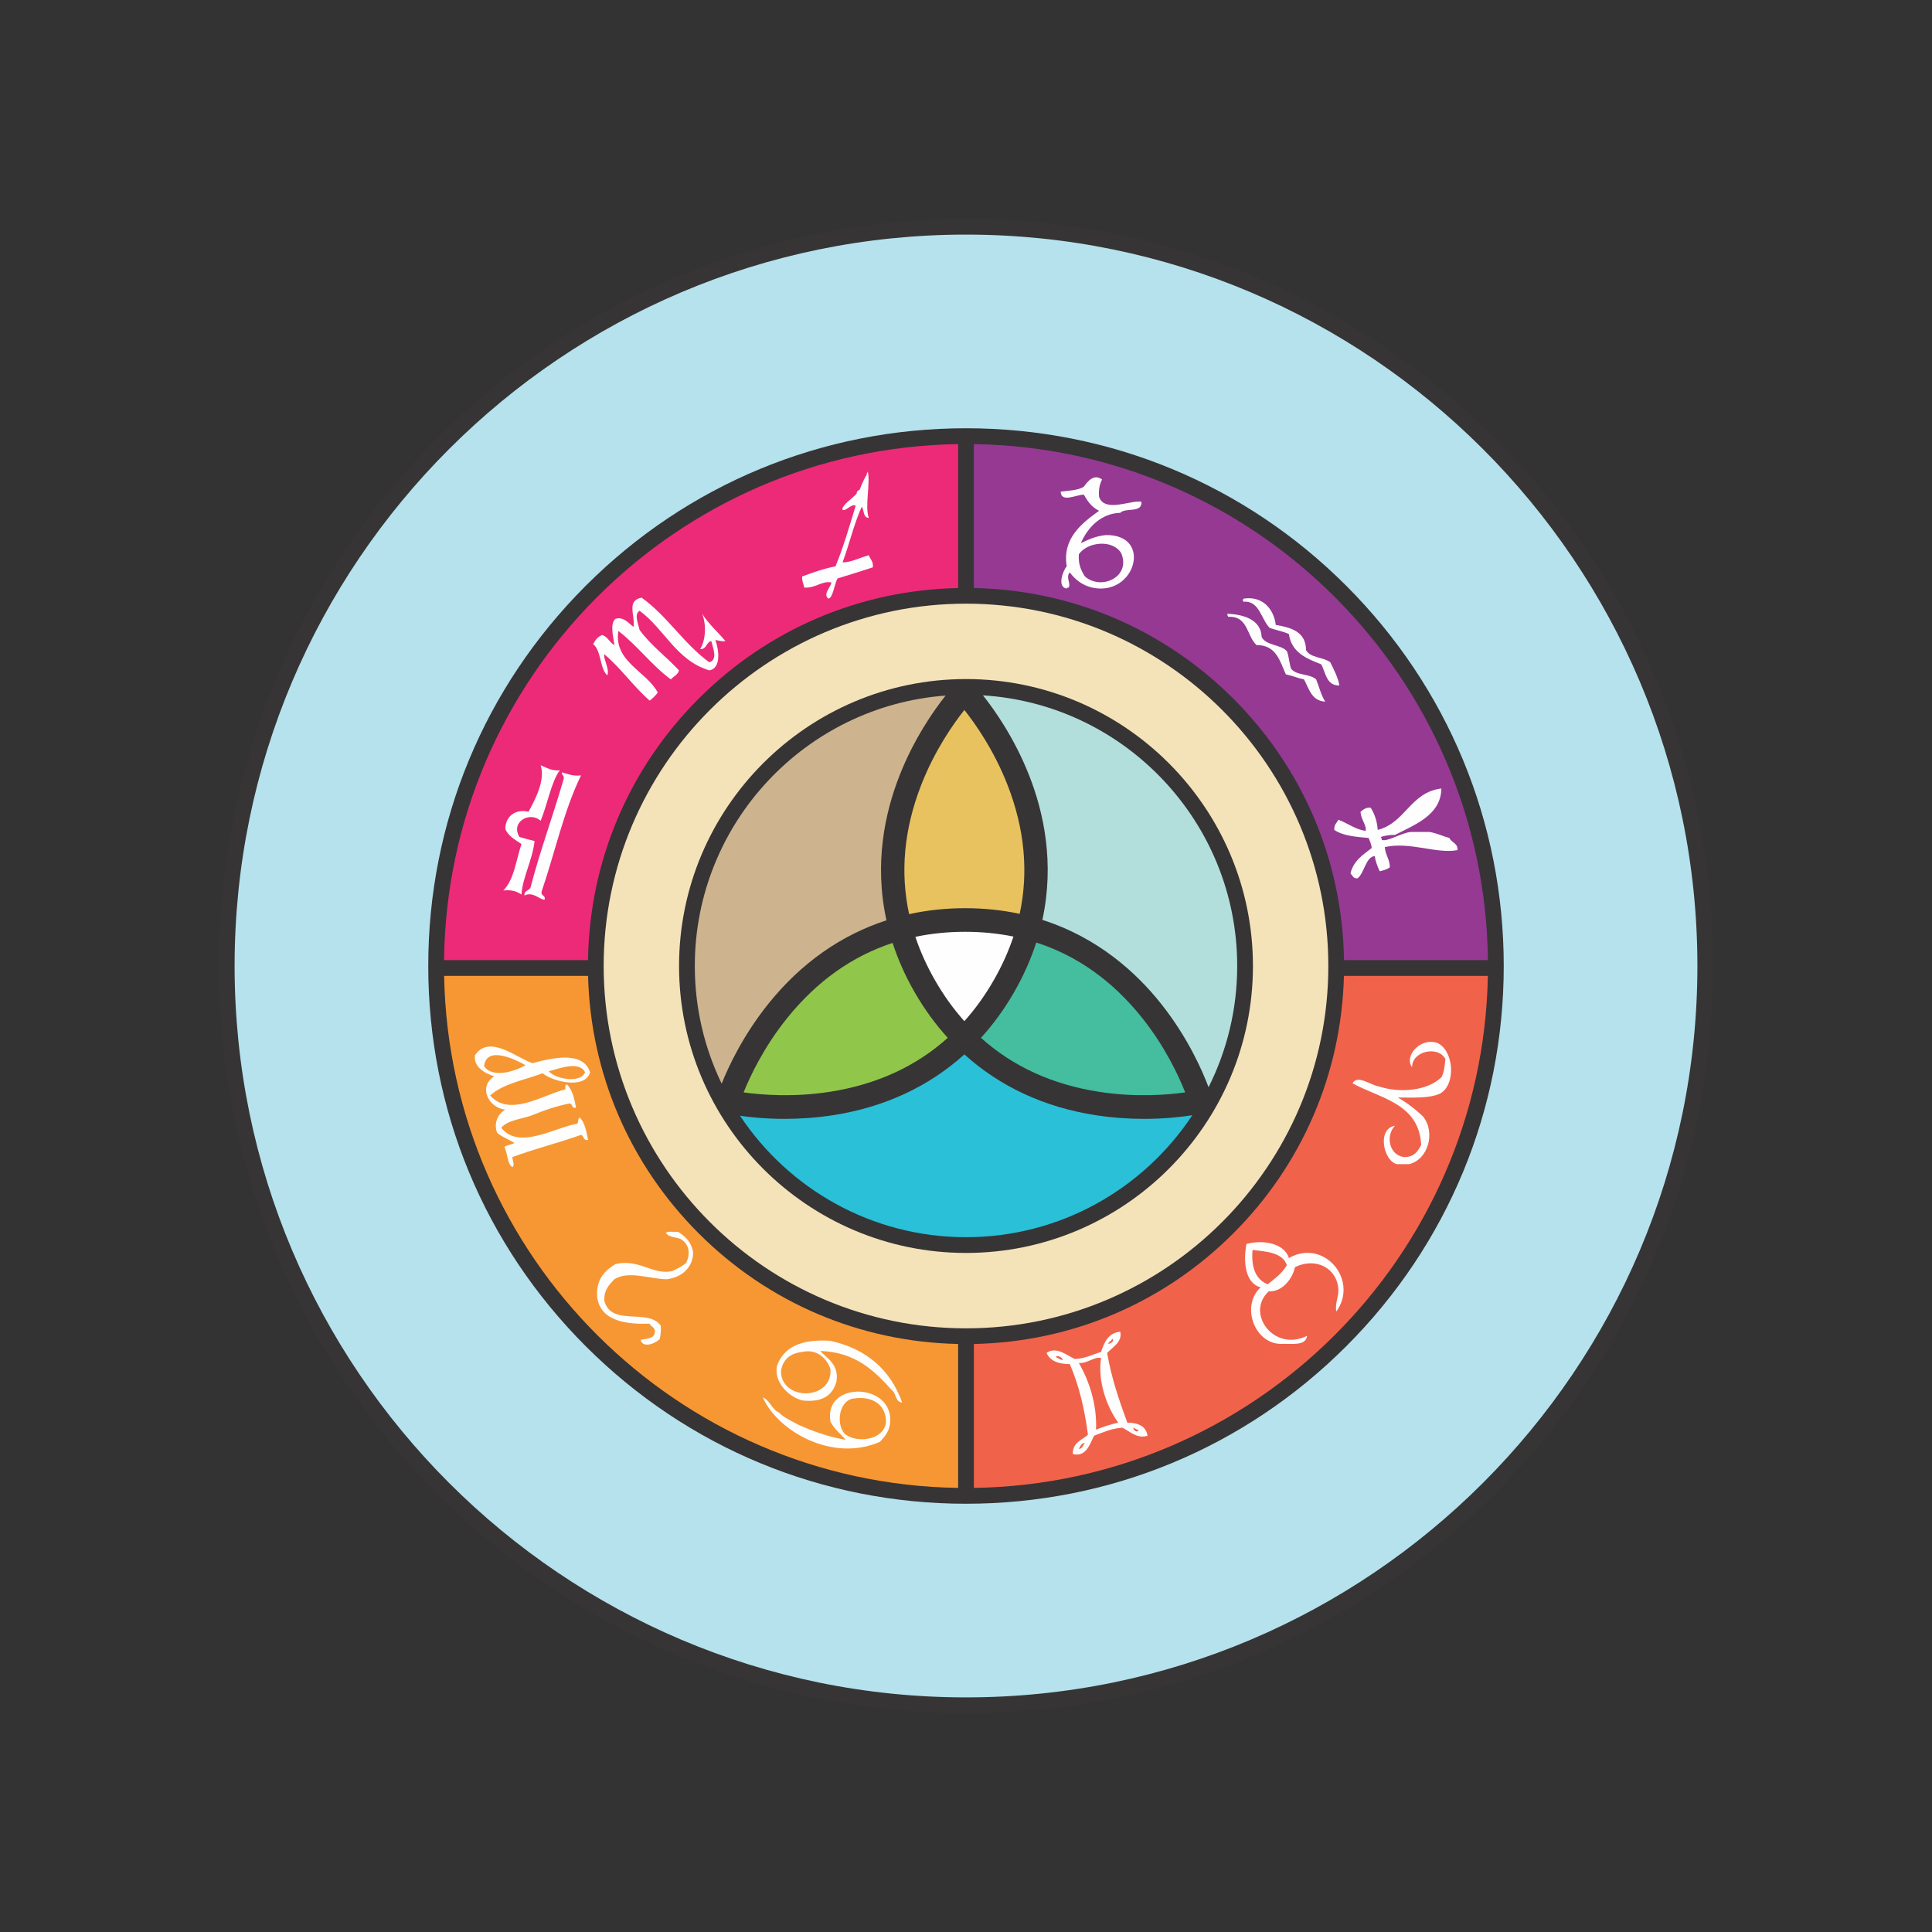
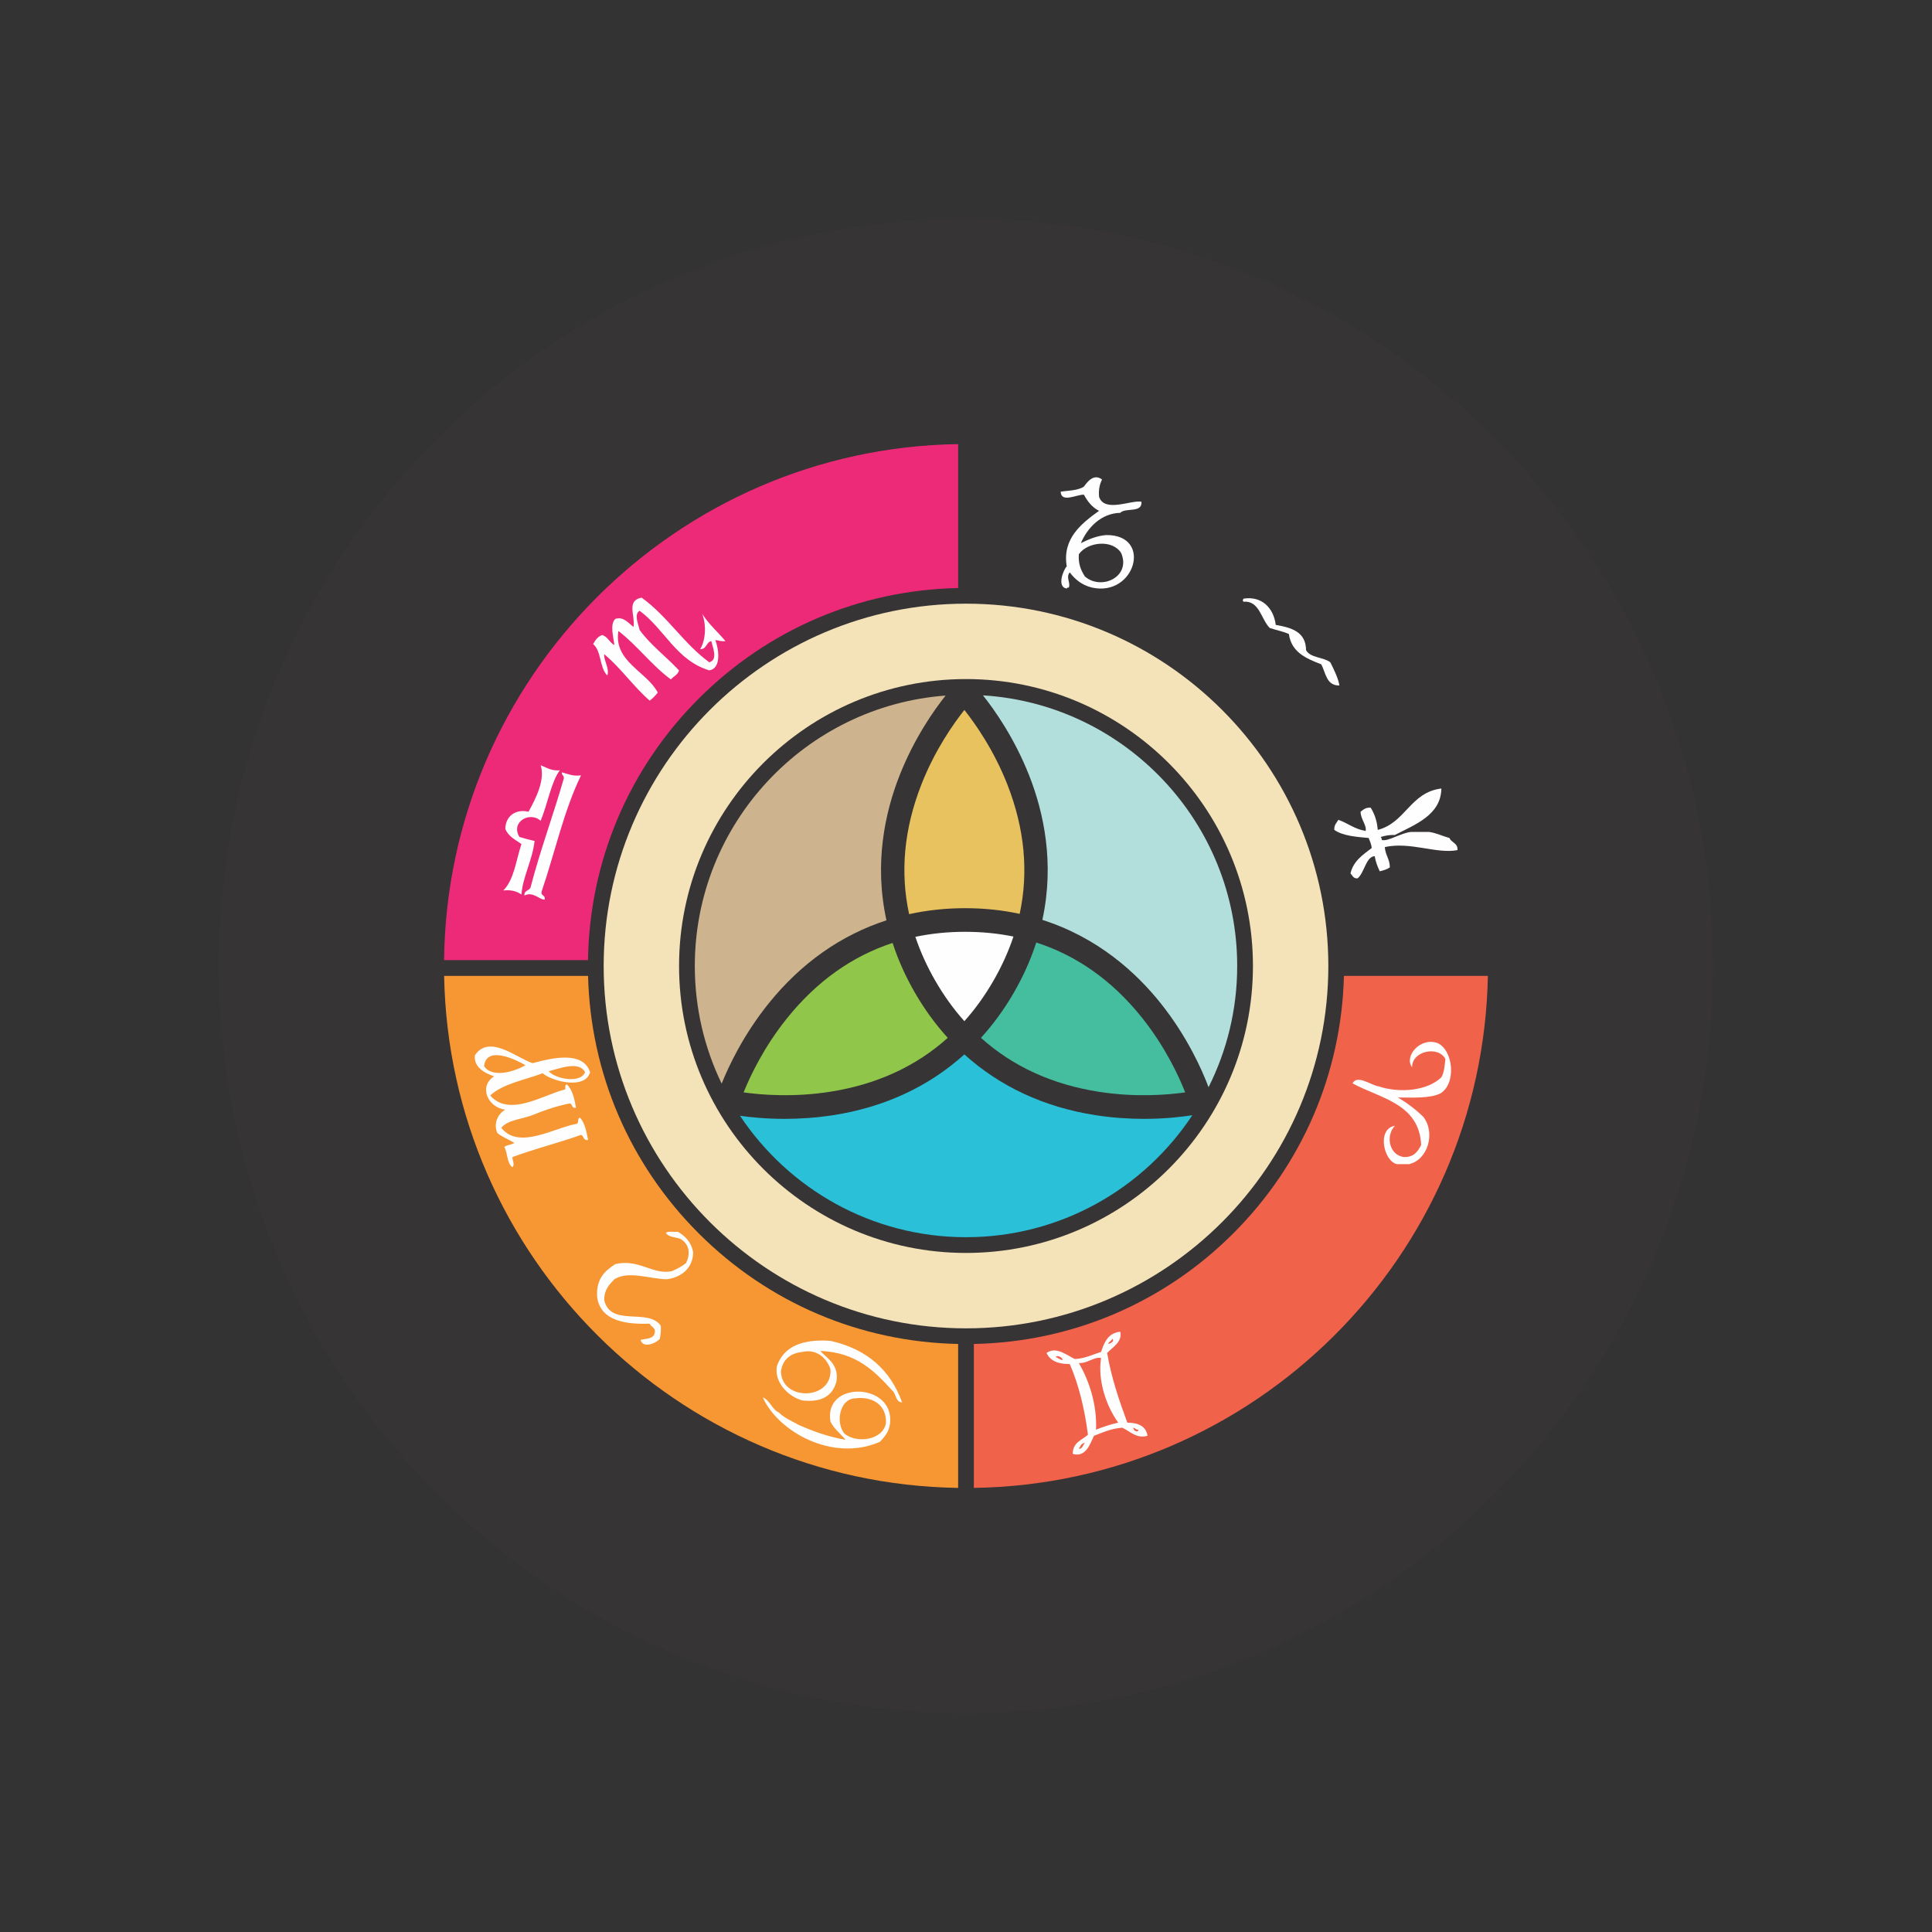
<svg xmlns="http://www.w3.org/2000/svg" xml:space="preserve" width="3.413in" height="3.413in" version="1.1" style="shape-rendering:geometricPrecision; text-rendering:geometricPrecision; image-rendering:optimizeQuality; fill-rule:evenodd; clip-rule:evenodd" viewBox="0 0 3413.33 3413.33">
  <rect x="0" y="0" width="3413.33" height="3413.33" fill="#333333" stroke="none" />
  <defs>
    <style type="text/css">
   
    .fil0 {fill:none}
    .fil15 {fill:#FEFEFE}
    .fil10 {fill:#FEFEFE;fill-rule:nonzero}
    .fil1 {fill:#373435;fill-rule:nonzero}
    .fil5 {fill:#F79733;fill-rule:nonzero}
    .fil7 {fill:#F1624B;fill-rule:nonzero}
    .fil4 {fill:#ED2A78;fill-rule:nonzero}
    .fil6 {fill:#F4E3B9;fill-rule:nonzero}
    .fil8 {fill:#E8C25F;fill-rule:nonzero}
    .fil12 {fill:#CDB48F;fill-rule:nonzero}
    .fil2 {fill:#B5E2EC;fill-rule:nonzero}
    .fil13 {fill:#B2DFDC;fill-rule:nonzero}
    .fil9 {fill:#90C74A;fill-rule:nonzero}
    .fil3 {fill:#953993;fill-rule:nonzero}
    .fil14 {fill:#29C0D8;fill-rule:nonzero}
    .fil11 {fill:#45BD9F;fill-rule:nonzero}
   
  </style>
  </defs>
  <g id="Layer_x0020_1">
    <rect class="fil0" x="-0" y="-0" width="3413.33" height="3413.33" />
    <g id="_1874513355408">
      <path class="fil1" d="M2922.93 1192.86c-66.48,-157.19 -161.66,-298.35 -282.88,-419.57 -121.22,-121.22 -262.39,-216.4 -419.57,-282.88 -162.74,-68.84 -335.61,-103.74 -513.81,-103.74 -178.19,0 -351.06,34.9 -513.81,103.74 -157.19,66.48 -298.35,161.66 -419.57,282.88 -121.22,121.22 -216.4,262.39 -282.88,419.57 -68.83,162.74 -103.74,335.61 -103.74,513.81 0,178.19 34.9,351.06 103.74,513.81 66.48,157.19 161.66,298.35 282.88,419.57 121.22,121.22 262.39,216.4 419.57,282.88 162.74,68.83 335.61,103.74 513.81,103.74 178.19,0 351.06,-34.91 513.81,-103.74 157.19,-66.48 298.35,-161.66 419.57,-282.88 121.22,-121.22 216.4,-262.39 282.88,-419.57 68.83,-162.74 103.74,-335.61 103.74,-513.81 0,-178.19 -34.9,-351.06 -103.74,-513.81z" />
-       <path class="fil2" d="M1706.67 2998.85c-712.52,0 -1292.19,-579.67 -1292.19,-1292.19 0,-712.52 579.67,-1292.19 1292.19,-1292.19 712.51,0 1292.19,579.67 1292.19,1292.19 0,712.51 -579.67,1292.19 -1292.19,1292.19z" />
      <path class="fil1" d="M2378.45 1034.88c-179.44,-179.44 -418.02,-278.26 -671.79,-278.26 -253.77,0 -492.35,98.82 -671.79,278.26 -179.44,179.44 -278.26,418.02 -278.26,671.79 0,253.77 98.82,492.35 278.26,671.79 179.44,179.44 418.02,278.26 671.79,278.26 253.77,0 492.35,-98.82 671.79,-278.26 179.44,-179.44 278.26,-418.02 278.26,-671.79 0,-253.77 -98.82,-492.35 -278.26,-671.79z" />
-       <path class="fil3" d="M1720.57 784.61c498.68,7.42 902.67,412.58 908.2,911.71l-254.28 0c-2.63,-174.55 -71.8,-338.25 -195.51,-461.97 -122.88,-122.87 -285.2,-191.95 -458.41,-195.47l0 -254.27z" />
      <path class="fil4" d="M1692.76 784.61l0 254.27c-173.21,3.52 -335.54,72.59 -458.41,195.47 -123.71,123.72 -192.88,287.43 -195.51,461.97l-254.28 -0c5.53,-499.13 409.52,-904.29 908.2,-911.7z" />
      <path class="fil5" d="M1692.76 2628.72c-496.31,-7.38 -898.85,-408.74 -908.11,-904.6l254.29 0c4.38,171.87 73.37,332.81 195.41,454.85 122.88,122.87 285.2,191.95 458.41,195.47l0 254.27z" />
      <path class="fil6" d="M1066.52 1706.67c0,-352.98 287.17,-640.15 640.15,-640.15 352.98,0 640.14,287.17 640.14,640.15 0,352.98 -287.17,640.15 -640.14,640.15 -352.98,0 -640.15,-287.17 -640.15,-640.15z" />
      <path class="fil7" d="M1720.57 2628.72l0 -254.27c173.21,-3.52 335.54,-72.59 458.41,-195.47 122.04,-122.04 191.03,-282.98 195.41,-454.86l254.29 0c-9.26,495.86 -411.8,897.22 -908.11,904.6z" />
      <path class="fil1" d="M1706.67 1199.72c-279.53,0 -506.95,227.42 -506.95,506.95 0,279.53 227.42,506.95 506.95,506.95 279.53,0 506.95,-227.42 506.95,-506.95 0,-279.53 -227.42,-506.95 -506.95,-506.95z" />
      <path class="fil8" d="M1703.78 1254.32c-19.07,24.03 -52.28,70.96 -76.28,132.57 -30.33,77.82 -37.4,154.18 -21.33,228.17 31.72,-6.98 64.76,-10.54 98.93,-10.54 34.67,0 66.74,3.63 96.41,9.99 15.91,-73.83 8.81,-150 -21.44,-227.63 -24.01,-61.61 -57.21,-108.54 -76.28,-132.57z" />
      <path class="fil9" d="M1576.99 1665.91c-71.65,23.46 -134.04,67.86 -186.37,132.89 -41.35,51.39 -65.46,102.86 -76.86,131.15 30.52,4.29 87.88,9.17 153.34,-1.19 82.1,-13 151.43,-44.9 207.33,-95.17 -21.69,-23.83 -41.11,-50.46 -58.06,-79.81 -17.21,-29.81 -30.07,-59.2 -39.39,-87.87z" />
      <path class="fil10" d="M1755.03 1732.92c14.86,-25.73 26.65,-51.84 35.46,-78.27 -27.26,-5.57 -55.73,-8.4 -85.41,-8.4 -30.54,0 -59.84,2.99 -87.87,8.89 8.79,26.26 20.53,52.21 35.3,77.78 15.17,26.28 32.28,50.01 51.26,71.23 18.97,-21.22 36.09,-44.95 51.26,-71.23z" />
      <path class="fil11" d="M2093.94 1929.95c-11.27,-28.52 -35.31,-80.75 -76.67,-132.36 -52.12,-65.04 -114.56,-109.28 -186.48,-132.41 -9.33,28.91 -22.28,58.54 -39.63,88.6 -16.95,29.35 -36.37,55.98 -58.06,79.81 56.23,50.57 126.04,82.55 208.76,95.39 65.23,10.13 121.91,5.26 152.08,0.98z" />
      <path class="fil12" d="M1566.13 1625.95c-22.15,-100.96 -2.45,-190.78 23.06,-255.67 25.82,-65.67 60.54,-115.1 81.43,-141.4 -247.42,18.49 -443.08,225.72 -443.08,477.78 0,74.41 17.05,144.91 47.45,207.81 12.48,-31.1 38.42,-86.26 83.14,-141.83 57.31,-71.21 127.83,-120.66 208.01,-146.69z" />
      <path class="fil13" d="M1736.63 1228.49c20.85,26.2 55.79,75.8 81.73,141.79 25.45,64.72 45.11,154.25 23.23,254.89 98.13,31.36 165.88,93.15 209.22,147.56 47.37,59.48 73.27,118.52 84.39,148.07 32.35,-64.48 50.6,-137.21 50.6,-214.13 0,-254.13 -198.88,-462.65 -449.17,-478.17z" />
      <path class="fil14" d="M1935.46 1970.2c-90.64,-14.07 -168.94,-50.61 -231.69,-107.37 -62.74,56.75 -141.05,93.3 -231.69,107.37 -30.98,4.81 -60.09,6.52 -85.8,6.52 -32.93,0 -60.27,-2.8 -78.87,-5.46 85.91,129.21 232.79,214.55 399.25,214.55 166.87,0 314.07,-85.77 399.89,-215.52 -18.41,2.91 -48.33,6.43 -85.29,6.43 -25.72,0 -54.82,-1.7 -85.8,-6.52z" />
-       <path class="fil15" d="M1533.19 832.89c4.81,23.25 -5.69,61.72 1.78,82.07 -10.52,-0.19 -7.84,-13.57 -12.49,-19.63 -13.82,30.19 -21.87,66.14 -33.89,98.12 13.28,0.78 31.81,-8.62 46.38,-12.49 2.44,7.08 8.29,10.74 7.14,21.41 -20.75,6.6 -41.37,13.34 -62.44,19.62 -5.78,10.3 -7.76,33.84 -16.06,35.68 -10.39,-7.98 4.24,-20.33 5.35,-28.54 -16.01,-3.87 -28.41,10.65 -48.17,8.92 -0.97,-6.76 -4.31,-11.15 -3.57,-19.62 18.75,-6.82 37.39,-13.75 58.87,-17.84 13.94,-33.63 24.56,-70.6 35.68,-107.04 -6.78,-4.91 -17.76,10.69 -23.19,7.14 -2.87,-6.7 17.5,-20.36 24.97,-28.55 -0.3,-4.46 2.74,-5.58 5.35,-7.13 3.56,-9.53 7.63,-18.54 12.49,-26.76 -0.5,-2.88 1.69,-3.07 1.78,-5.35z" />
      <path class="fil15" d="M1947.08 847.17c-4.07,7.82 -6.43,17.35 -5.35,30.33 9.35,29.12 57.54,5.23 74.93,8.92 1.65,20.69 -28.3,9.77 -37.46,19.63 -33.33,0.74 -57.64,25.49 -69.58,53.52 13.31,-6.31 26.54,-12.71 44.6,-14.27 82.89,-0.96 51.46,109.69 -24.98,92.77 -17.72,-4.28 -29.73,-14.28 -39.25,-26.76 -7.56,8.47 2.1,18.8 -1.78,26.76 -2.07,-0.29 -3.18,0.4 -3.57,1.78 -18.16,-2.65 -5.94,-33.15 0,-39.24 -8.3,-49.55 26.87,-76.35 57.09,-98.12 -12.29,-6.15 -20.31,-16.56 -26.76,-28.54 -12.74,-0.46 -40.31,15.27 -41.03,-5.35 11.08,-1.76 30.56,-1.65 41.03,-8.92 6.09,-8.4 17.52,-23.62 32.11,-12.48zm-30.33 171.26l0 0c28.56,25.21 81.69,1.04 64.22,-41.03 -14.78,-24.77 -59.24,-20.54 -74.93,1.78 -1.3,17.95 4.19,29.11 10.7,39.25z" />
      <path class="fil15" d="M1253.1 1170.07c15.84,-4.13 6.07,-26.26 3.57,-37.46 -9.3,2 -7.94,14.66 -19.62,14.27 9.7,-16.09 11.23,-42.49 3.57,-62.44 11.39,18.35 27.58,31.89 41.03,48.17 -7.59,1.06 -11.8,-1.28 -17.84,-1.78 6.48,16.84 10.58,50.26 -10.7,53.52 -58.47,-17.64 -79.09,-73.15 -123.1,-105.26 -10.54,6.05 -1.91,24.26 0,33.9 19.8,27.19 46.97,46.99 69.57,71.36 -1.89,8.21 -9.85,10.37 -14.27,16.06 -34.26,-25.2 -59.11,-59.82 -92.77,-85.63 -8.76,54.04 49.96,71.3 69.58,108.83 -4.14,5.37 -8.9,10.13 -14.27,14.27 -28.93,-25.19 -50.77,-57.46 -80.28,-82.06 -2.05,8.28 10.07,26.41 5.35,37.46 -13.74,-13.02 -10.17,-43.35 -24.98,-55.31 3.76,-6.94 8.05,-13.35 16.06,-16.06 9.93,3.15 12.95,13.22 21.41,17.84 -1.36,-13.96 -8.48,-36.81 1.78,-46.39 14.6,-4.53 23.19,7.69 32.11,14.27 3.13,-20.58 -13.12,-46.59 14.27,-51.74 45.41,32.49 74.44,81.36 119.53,114.18z" />
      <path class="fil15" d="M2253.93 1104.06c27.92,4.79 53.22,12.19 53.52,44.6 7.51,13.9 30.74,12.08 42.81,21.41 6.2,12.13 14.72,29.81 16.06,41.03 -23.42,0.22 -23.83,-22.56 -32.11,-37.46 -26.61,-10.26 -52.56,-21.18 -57.09,-53.52 -10.25,-4.61 -22.8,-6.93 -33.89,-10.7 -15.46,-15.74 -18.16,-48.72 -46.39,-46.39 -2.14,-2.34 -0.69,-2.8 0,-5.35 32.65,-5.21 53.38,16.73 57.09,46.39z" />
-       <path class="fil15" d="M2273.56 1150.44c3.59,8.91 4.19,20.8 7.14,30.33 8.33,13.07 33.74,9.07 44.6,19.62 5.34,13.09 8.77,28.11 16.06,39.25 -24.12,-1.44 -28.58,-22.56 -37.46,-39.25 -11.3,-2.39 -20.7,-6.65 -32.11,-8.92 -10.79,-23.7 -16.94,-52.05 -51.74,-51.74 -17.56,-15.74 -14.74,-51.87 -49.95,-49.95 -0.94,-1.44 -1.86,-2.9 -1.78,-5.35 26.11,0.73 59.74,9.17 60.66,41.03 7.85,15.34 33.57,12.81 44.6,24.98z" />
      <path class="fil15" d="M955.17 1352.04c10.39,3.88 18.43,10.12 33.89,8.92 -14.84,19.11 -22.08,61.13 -33.89,89.2 -18.7,-17.36 -53.69,1.76 -37.46,28.54 8.73,2.56 17.59,5.01 26.76,7.14 -3.97,34.5 -21.16,63.92 -23.2,94.55 -7.75,-5.33 -17.34,-8.82 -32.11,-7.13 19.2,-18.86 22.52,-53.6 32.11,-82.07 -10.81,-7.62 -23.3,-13.57 -28.54,-26.76 0.44,-22.77 18.26,-35.62 41.04,-30.33 12.03,-21.93 29.97,-56.13 21.41,-82.07z" />
      <path class="fil15" d="M992.63 1364.53c10.52,2.56 18.87,7.29 33.89,5.35 -30.06,61.52 -46.33,136.82 -69.58,205.16 -1.8,8.34 7.16,5.93 5.35,14.27 -8.16,1.17 -20.52,-15.14 -35.68,-7.14 -1.04,-9.36 8.46,-8.19 10.7,-14.27 16.92,-65.06 39.57,-125.89 58.87,-192.67 0.46,-5.22 -4.03,-5.48 -3.57,-10.7z" />
      <path class="fil15" d="M2546.51 1393.07c-0.66,46.96 -46.75,63.83 -82.07,82.07 -9.76,-0.25 -17.77,1.26 -24.98,3.57 0.94,1.44 1.86,2.9 1.79,5.35 11.28,3.07 33.53,-12.5 51.73,-14.27 10.7,0 21.41,0 32.11,0 13.36,2.09 23.44,7.48 35.68,10.7 3.46,8.44 15,8.78 14.27,21.41 -36.78,7.26 -83.05,-15.32 -128.44,-5.35 0.85,14.02 8.71,21.02 8.92,35.68 -4.57,3.75 -11.22,5.43 -17.84,7.14 -3.8,-8.09 -7.28,-16.5 -8.92,-26.76 -15.57,0.65 -18.02,29.43 -30.33,39.25 -7.63,0.49 -9.09,-5.18 -12.49,-8.92 5.35,-22 21.93,-32.78 37.46,-44.6 -0.47,-7.26 -3.36,-12.11 -5.35,-17.84 -22.96,-2.02 -46.06,-3.89 -60.65,-14.27 -0.72,-9.05 4.23,-12.42 7.13,-17.84 16.75,5.85 28.56,16.64 48.17,19.62 2.33,-9.5 -8.84,-20.87 -8.92,-33.89 4.8,-3.53 8.79,-7.86 17.84,-7.14 6.68,10.57 11.27,23.22 12.48,39.25 49.25,-12.6 57.35,-66.34 112.4,-73.15z" />
      <path class="fil15" d="M2469.8 1938.98c16.42,9.75 31.3,21.04 44.6,33.9 22.3,28.51 8.36,76.28 -24.98,83.85 -7.14,0 -14.27,0 -21.41,0 -23.54,-5.14 -36,-62.35 -3.57,-67.8 -16.94,17.63 -10.2,52 16.06,55.31 17.58,0.33 24.53,-9.97 30.33,-21.41 -3.57,-73.15 -71.5,-81.93 -121.31,-108.83 8.48,-16.14 33.02,3.65 46.39,5.35 37.22,12.48 86.38,7.66 110.61,-16.06 5.54,-9.46 5.85,-22.77 7.13,-32.11 -12.29,-24.29 -59.23,-14.52 -58.87,14.27 -14.46,-18.51 13.39,-53.19 44.6,-42.81 28.65,12.6 33.83,72.21 5.35,89.2 -18.48,8.87 -47.46,7.25 -74.93,7.13z" />
      <path class="fil15" d="M1042.59 1894.38c-9.17,31.57 -67.76,15.66 -83.85,1.79 -32.01,12 -69.8,18.22 -92.77,39.25 33.66,38.48 92.11,-0.24 132.02,-10.7 2.66,-0.53 -1.93,-7.5 3.57,-8.92 9.65,9.38 13.21,24.85 16.06,41.04 -9.04,2.5 -4.89,-8.19 -12.49,-7.14 -22.6,4.75 -43.1,11.61 -62.44,19.62 -18.83,7.93 -44.98,8.54 -57.09,23.19 31.19,39.8 94.52,-0.63 133.8,-7.13 3.46,-1.9 0.43,-10.28 5.35,-10.7 8.64,9.2 11.21,24.47 14.27,39.25 -8.87,1.74 -7.06,-7.21 -12.49,-8.92 -39.41,14.12 -82.32,24.72 -121.31,39.25 -0.25,5.13 4.96,13.91 0,17.84 -9.85,-6.81 -8.08,-25.22 -14.27,-35.68 4.56,-3.76 12.85,-3.8 17.84,-7.13 -9.74,-6.32 -21.83,-10.28 -30.33,-17.84 -6.94,-16.85 1.48,-33.97 14.27,-41.03 -30.13,-3.2 -48.16,-40.76 -19.62,-58.87 -17.48,-5.44 -37.08,-17.18 -33.9,-37.46 25.48,-37.35 73.51,5.11 101.69,14.28 33.91,-9.17 89.09,-22.57 101.69,16.05zm-187.33 -10.7l0 0c14.94,22.2 55.44,8.73 73.15,-1.78 -15.87,-9.06 -69.1,-35.97 -73.15,1.78zm114.18 8.92l0 0c10.91,13.07 55.51,22.64 64.22,1.78 -10.2,-20.35 -44.57,-6.92 -64.22,-1.78z" />
      <path class="fil15" d="M1197.8 2176.26c13.02,7.8 23.46,18.16 26.76,35.68 0.26,26.22 -18.53,44.57 -46.39,48.17 -30.55,-0.44 -67.63,-15.74 -92.77,0 -8.97,9.46 -18.32,18.55 -17.84,37.46 11.85,47.32 77.57,12.73 99.9,44.6 0.55,8.87 -0.28,16.37 -1.78,23.19 -5.98,7.58 -30.07,17.87 -33.9,1.78 10.24,-2.25 23.38,-1.6 24.98,-12.49 1.77,-10.09 -6.75,-9.9 -8.92,-16.06 -37.17,1.24 -86.35,-2.68 -92.77,-46.39 -2.45,-32.78 13.61,-47.04 32.11,-58.87 41.27,-10.06 66.41,19.69 99.91,12.49 9.1,-3.98 17.67,-8.5 24.97,-14.27 7.44,-15.1 6.48,-31.23 -7.13,-41.03 -8.32,-5.98 -22.6,-2.84 -28.54,-12.49 4.31,-3.42 14.33,-1.13 21.41,-1.78z" />
-       <path class="fil15" d="M2277.12 2222.64c61.77,-35.29 124.07,38.5 83.85,94.55 -2.95,-14.16 4.36,-25.54 3.57,-39.25 -2.17,-37.47 -39.54,-57.34 -76.71,-39.25 -4.02,19.63 -21.74,44.04 -46.39,42.81 -41.79,38.66 9.57,107.83 67.8,78.5 -1.95,18.87 -28.21,13.42 -48.17,14.28 -46.08,-2.53 -68.51,-68.01 -33.9,-99.91 -26.29,-6.59 -31.35,-43.34 -24.98,-76.71 30.26,-8.07 67.35,-0.55 74.93,24.98zm-37.46 46.38l0 0c12.58,-10.02 25.72,-19.47 33.9,-33.89 -7.55,-21.59 -34.25,-24.03 -60.66,-26.76 -2.69,31.83 6.03,52.25 26.76,60.66z" />
      <path class="fil15" d="M1979.19 2352.87c4.16,17.84 -13.77,27.42 -23.19,37.46 7.8,45.13 21.45,84.41 35.68,123.09 19.43,0.2 33.06,6.2 35.68,23.19 -18.97,5.85 -31.63,-8.35 -44.6,-14.27 -19.89,1.52 -34.4,8.42 -49.95,14.27 -7.21,15.13 -14.51,38.54 -37.46,32.11 -0.31,-20.53 16.14,-24.3 26.76,-33.9 -5.96,-46.36 -16.25,-88.41 -32.11,-124.88 -20.32,0.11 -34.77,-5.67 -41.03,-19.62 16.92,-12.29 35.89,4.14 49.95,10.7 18.69,-0.93 31.3,-7.95 46.38,-12.49 5.76,-17.44 12.67,-33.72 33.9,-35.68zm-21.41 21.41l0 0c3.97,-0.34 12.5,-5.16 7.14,-8.92 -1.21,4.14 -5.93,4.78 -7.14,8.92zm-80.28 28.54l0 0c-0.16,-4.72 -9.61,-9.27 -12.49,-5.35 4.46,1.48 7.01,4.89 12.49,5.35zm67.79 -3.57l0 0c-12.07,-2.81 -23.39,9.67 -39.25,8.92 17.9,30.54 32.37,73.12 30.33,117.74 12.13,-5.11 25.24,-9.25 39.24,-12.49 -19.74,-27.15 -36.76,-72.3 -30.33,-114.18zm66.01 126.67l0 0c-4.44,0.28 -5.52,-2.8 -8.93,-3.57 -0.56,5.57 8.25,9.53 8.93,3.57zm-105.26 33.9l0 0c6.97,-0.17 7.06,-7.21 10.7,-10.7 -6.53,0.61 -8.17,6.11 -10.7,10.7z" />
      <path class="fil15" d="M1593.85 2477.75c-12.38,-0.7 -10.16,-16 -17.84,-21.41 -31.1,-34.31 -63.62,-67.2 -126.67,-69.58 9.03,11.2 33.34,22.56 28.55,53.52 -6.49,25.03 -25.06,37.98 -60.66,33.89 -26.26,-7.48 -49.69,-33.31 -44.6,-60.66 11.86,-34.52 44.65,-48.12 94.56,-44.6 64.15,14.35 105.89,51.1 126.67,108.82zm-214.08 -55.3l0 0c0.16,53.45 91.48,52.17 87.42,-3.57 -6.33,-19.25 -24.34,-36.31 -49.95,-30.33 -21.38,2.41 -34.23,13.34 -37.46,33.89z" />
      <path class="fil15" d="M1347.65 2468.83c13.09,5.34 15.76,21.1 28.54,26.76 9.06,9.37 22.22,14.65 33.9,21.41 25.48,11.39 52.46,21.28 83.85,26.76 -8.87,-10.76 -20.23,-19.02 -26.76,-32.11 -12.62,-73.47 113.94,-69.03 105.26,3.57 -1.91,14.74 -9.83,23.48 -17.84,32.11 -83.59,36.58 -180.07,-18.18 -206.94,-78.5zm144.5 64.22l0 0c22.3,18.09 69.17,10.78 73.15,-19.63 0.92,-32.44 -25.4,-47.14 -55.3,-42.81 -27.01,1.39 -34.05,43.93 -17.85,62.44z" />
    </g>
  </g>
</svg>